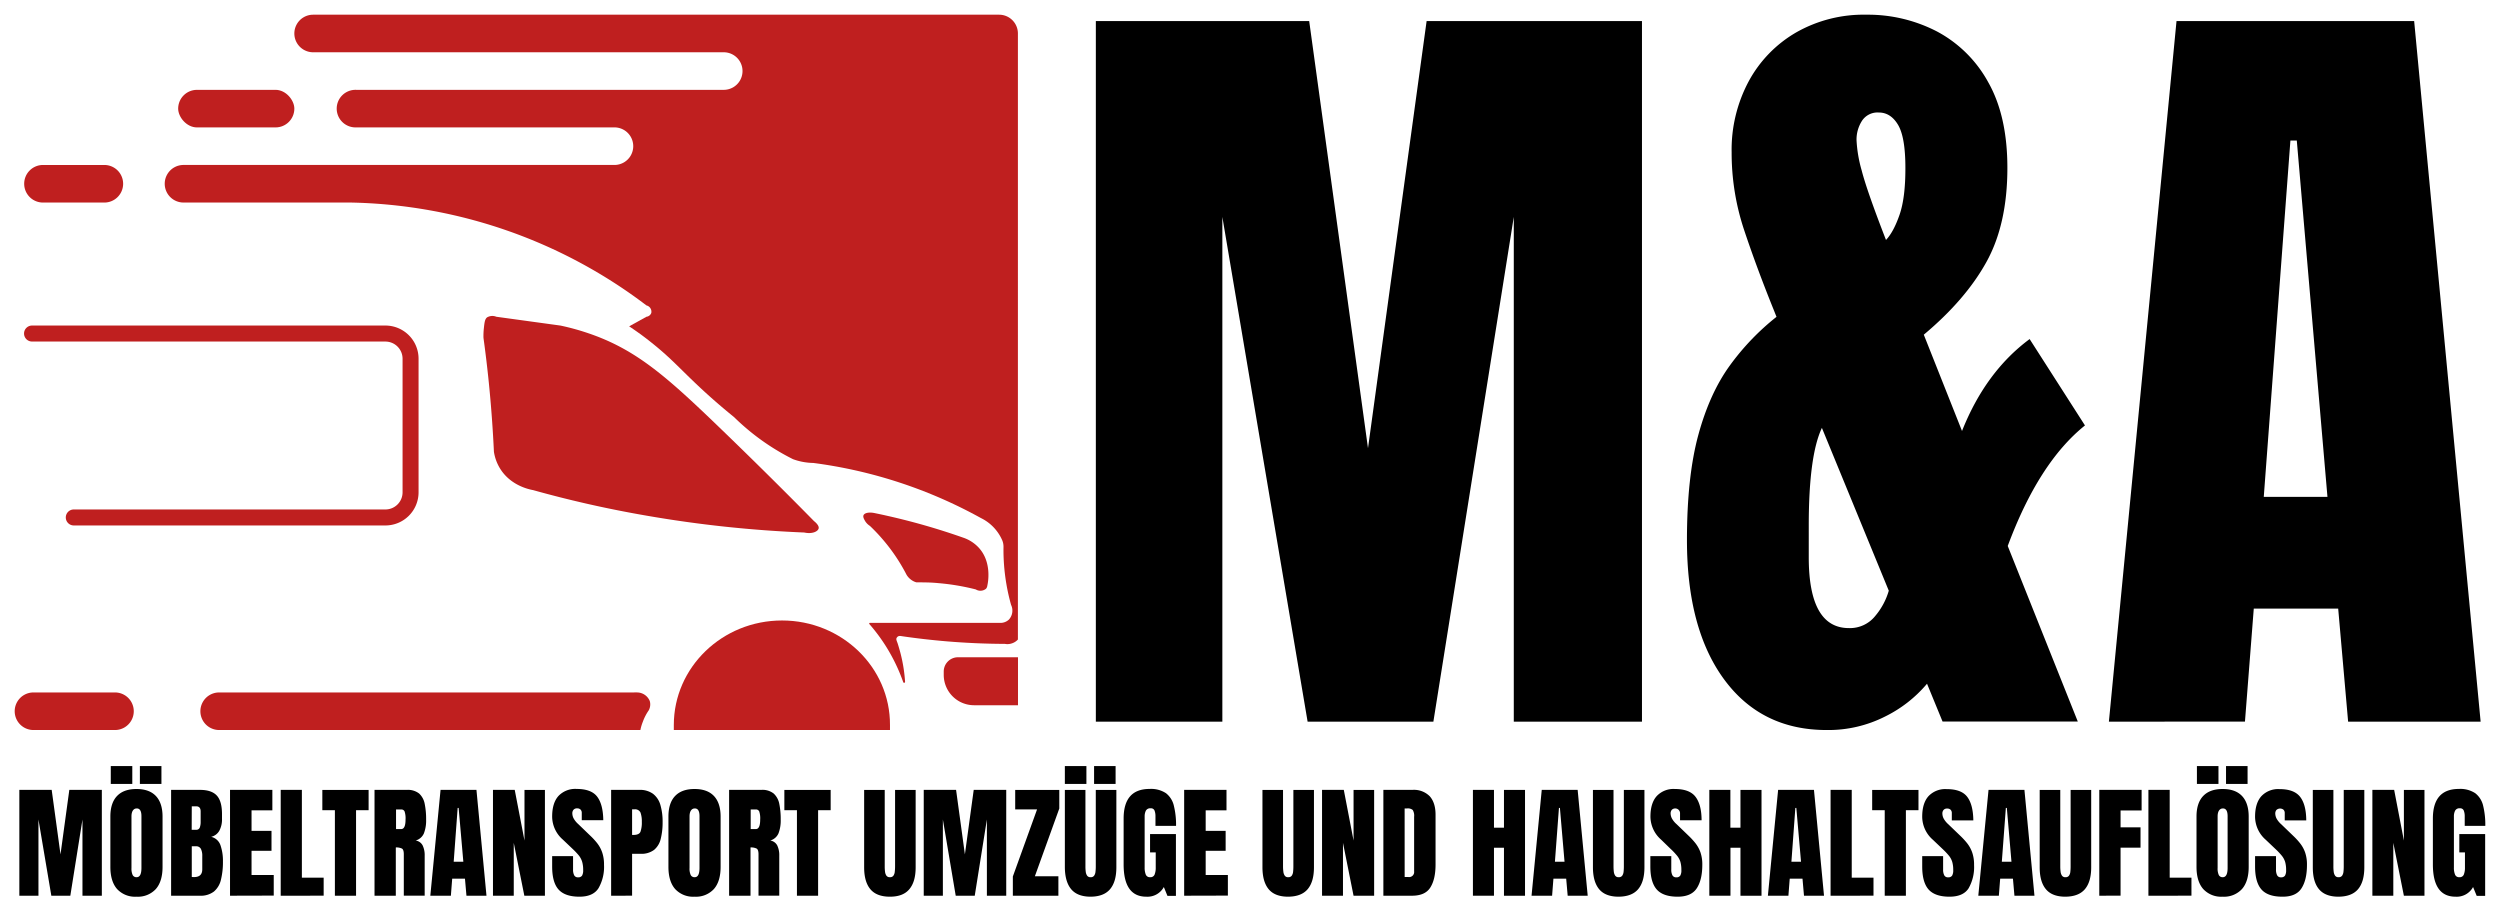
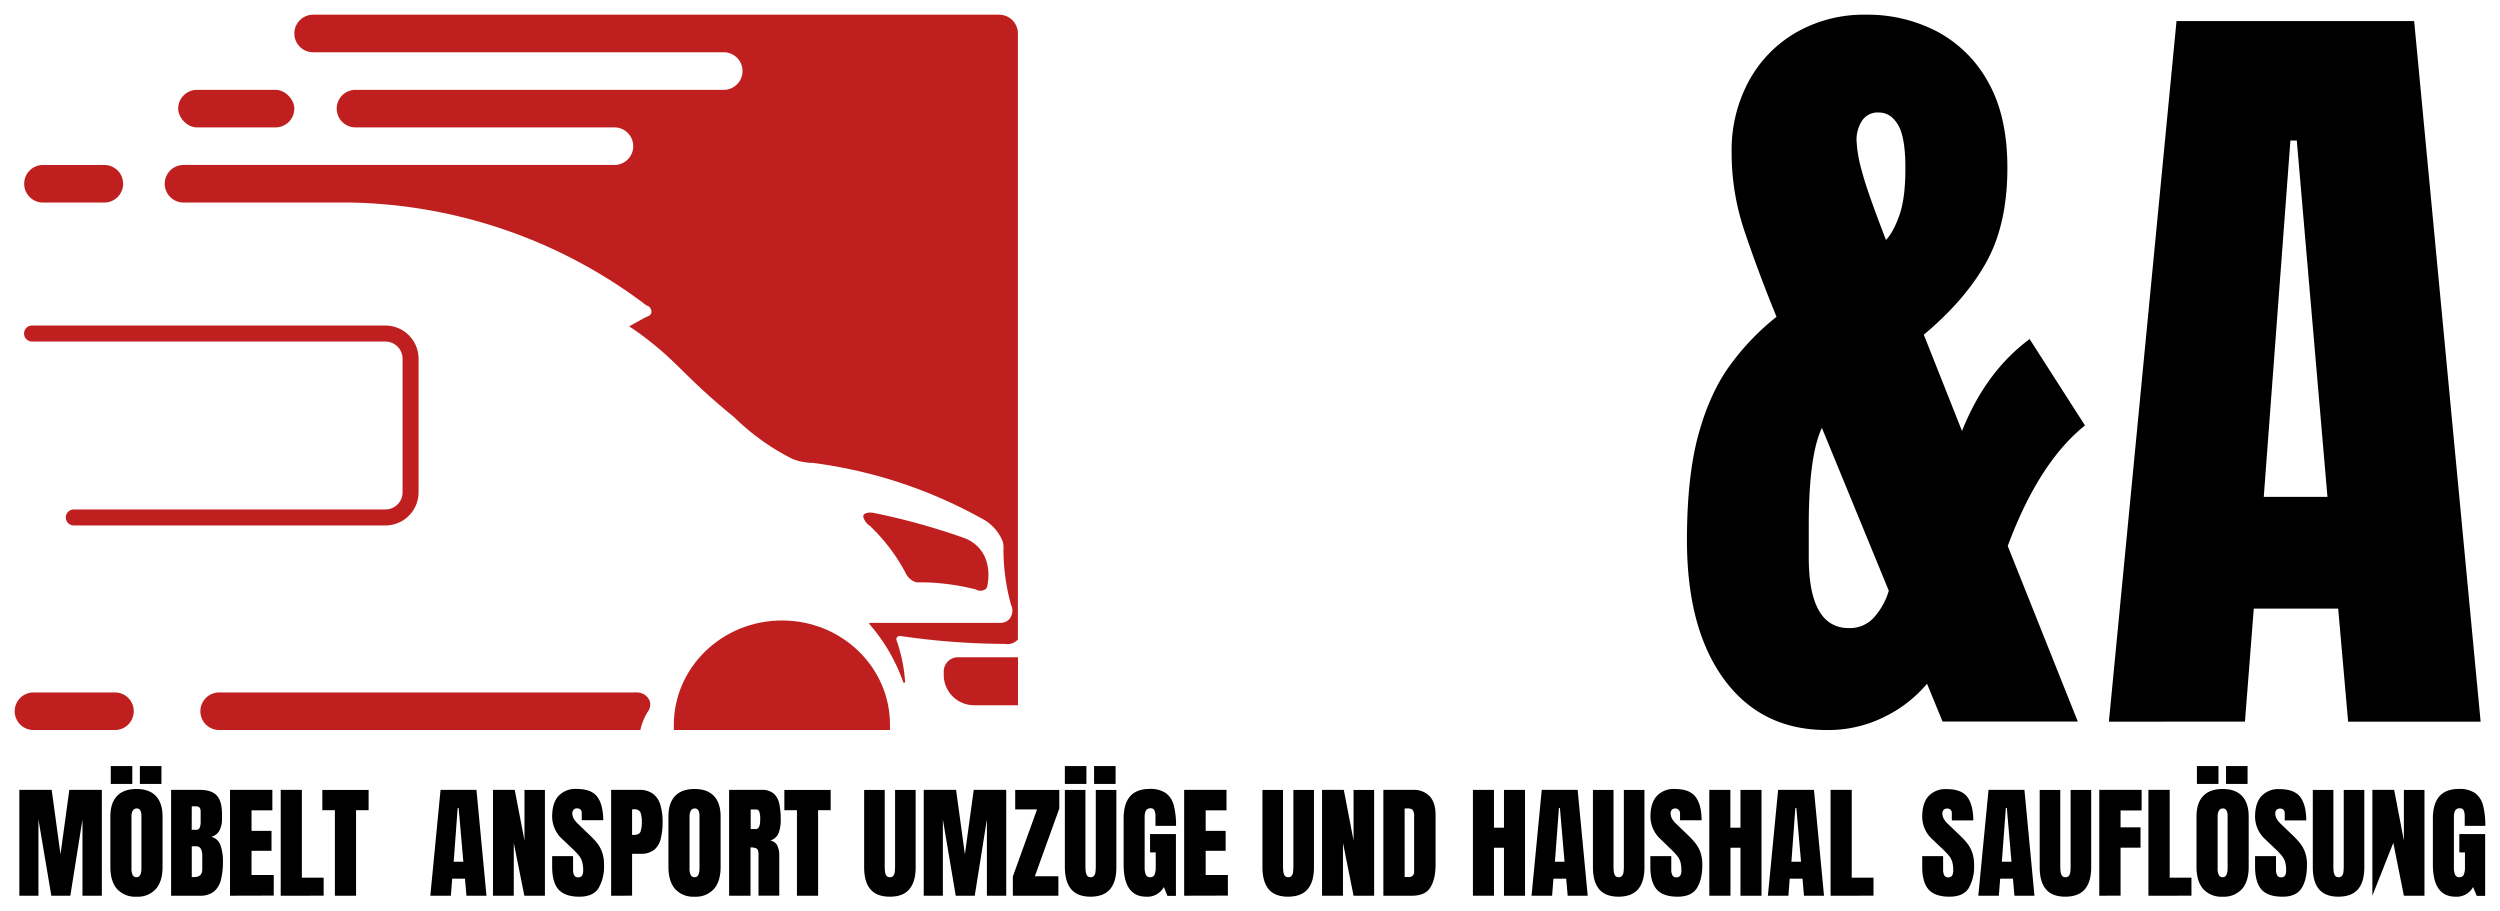
<svg xmlns="http://www.w3.org/2000/svg" id="Layer_1" data-name="Layer 1" viewBox="0 0 850.35 310">
  <defs>
    <style>.cls-1{fill:#bf1f1f;}</style>
  </defs>
  <rect class="cls-1" x="60.6" y="30.56" width="39.52" height="12.78" rx="6.39" />
  <path class="cls-1" d="M14.87,68.89H35.24a6.39,6.39,0,1,0,0-12.77H14.87a6.39,6.39,0,1,0,0,12.77Z" />
  <path class="cls-1" d="M39.11,235.53H11.39a6.39,6.39,0,0,0,0,12.78H39.11a6.39,6.39,0,0,0,0-12.78Z" />
  <path class="cls-1" d="M216.78,235.53a6.73,6.73,0,0,0-1.1,0H74.55a6.39,6.39,0,0,0,0,12.78H217.82a15.84,15.84,0,0,1,.85-2.85,16.81,16.81,0,0,1,2-3.86,4.22,4.22,0,0,0,.36-3.1A4.69,4.69,0,0,0,216.78,235.53Z" />
  <path class="cls-1" d="M339.87,5H106.51a6.39,6.39,0,0,0,0,12.78H246.17a6.39,6.39,0,0,1,0,12.78h-125a6.39,6.39,0,1,0,0,12.77H209a6.39,6.39,0,1,1,0,12.78H62.42a6.39,6.39,0,1,0,0,12.78h56.74a171.53,171.53,0,0,1,100.73,35,2.19,2.19,0,0,1,1.64,2.56,2,2,0,0,1-1.64,1.29L214,111c1.71,1.14,4.45,3,7.66,5.59,6.84,5.45,9.9,9.16,16.94,15.69,2.46,2.28,6.22,5.66,11.09,9.6a79.72,79.72,0,0,0,6.21,5.49,78.83,78.83,0,0,0,13.82,8.81,20.13,20.13,0,0,0,3.27.91,21.06,21.06,0,0,0,3.66.38,160.51,160.51,0,0,1,57,18.74,15.15,15.15,0,0,1,7.18,7.41,5.59,5.59,0,0,1,.5,2.38,68.92,68.92,0,0,0,1,12.75,67.73,67.73,0,0,0,1.58,7,4.49,4.49,0,0,1-.75,5,4.13,4.13,0,0,1-2.84,1.12H295.89a.24.24,0,0,0-.18.4,60.35,60.35,0,0,1,5.76,7.77,61.1,61.1,0,0,1,5.76,12,.32.32,0,0,0,.62-.13,52.19,52.19,0,0,0-1.6-9.9c-.27-1-.56-2-.87-3-.37-1.16-.78-1.63-.23-2.27s1.21-.39,2-.29c4.71.68,9.69,1.26,14.91,1.7,7,.58,13.58.84,19.75.86a4.66,4.66,0,0,0,2.48-.21,4.71,4.71,0,0,0,1.67-1l.08-.08.14-.15.05-.06V11.39A6.39,6.39,0,0,0,339.87,5Z" />
  <path class="cls-1" d="M266,211.05c-20.33,0-36.81,15.93-36.81,35.57,0,.57,0,1.13,0,1.69h73.53c0-.56,0-1.12,0-1.69C302.81,227,286.33,211.05,266,211.05Z" />
  <path class="cls-1" d="M10.9,116.18H131.1a5.84,5.84,0,0,1,5.83,5.83v45.44a5.84,5.84,0,0,1-5.83,5.84h-106a2.72,2.72,0,0,0,0,5.44H131.1a11.28,11.28,0,0,0,11.27-11.28V122a11.28,11.28,0,0,0-11.27-11.27H10.9a2.72,2.72,0,1,0,0,5.44Z" />
-   <path class="cls-1" d="M168,153.65a15.32,15.32,0,0,0,2.27,6c3.6,5.55,9.7,6.81,11.08,7.06C193.11,170,206,173,220,175.41a409.61,409.61,0,0,0,53.57,5.72c2.67.59,4.66-.34,4.89-1.41s-1.43-2.36-1.56-2.45c-8.2-8.34-18.8-18.94-31.39-31.09-18.76-18.12-29.15-27.34-45.48-32.86a82.63,82.63,0,0,0-9.39-2.58l-21.82-3a3.57,3.57,0,0,0-3.14.21c-.75.59-.88,1.64-1.1,3.71a23.9,23.9,0,0,0-.13,3.27c.68,4.93,1.29,10,1.82,15.24C167.08,138.26,167.65,146.11,168,153.65Z" />
  <path class="cls-1" d="M295.89,178.88a61,61,0,0,1,4.3,4.52,62,62,0,0,1,8.18,12.13,5.8,5.8,0,0,0,1.38,1.55,5.6,5.6,0,0,0,1.94,1c2.3,0,4.79,0,7.44.26a78.32,78.32,0,0,1,12.78,2.15,3,3,0,0,0,3.48-.24,2,2,0,0,0,.44-1.05c.19-.82,1.69-8-3-13a12.75,12.75,0,0,0-5.17-3.31,227.86,227.86,0,0,0-25.69-7.4c-1.47-.34-2.94-.65-4.39-.95-2-.44-3.55-.07-3.87.73-.24.58.2,1.34.51,1.89A5.13,5.13,0,0,0,295.89,178.88Z" />
  <path class="cls-1" d="M321,228.42v1.13a10.33,10.33,0,0,0,10.34,10.33h14.92V223.56h-20.4A4.86,4.86,0,0,0,321,228.42Z" />
-   <path d="M372.74,245.46V7.17h72.57l20,145.28L485.25,7.17H558.5V245.46H514.9V73.78L487.55,245.46H444.77l-29-171.68V245.46Z" />
  <path d="M621.32,248.31q-22.2,0-34.86-17.2T573.8,183.72q0-21.53,3.86-35.74t10.76-23.7a83.94,83.94,0,0,1,15.84-16.51l-1.08-2.71Q597.5,91,593.23,78.18A82.84,82.84,0,0,1,589,51.85a49.29,49.29,0,0,1,5.83-24.24A42.56,42.56,0,0,1,611,11a46.32,46.32,0,0,1,23.76-6,51.06,51.06,0,0,1,24.17,5.75A42.75,42.75,0,0,1,676.29,28q6.51,11.51,6.5,29.11,0,19.08-7.1,31.95t-21.33,24.78l13,32.76q8-20.16,23-31.27l18.82,29.38q-15.72,12.59-26.27,41l23.83,59.71h-46l-5.28-12.86a44,44,0,0,1-14.15,11.1A42.68,42.68,0,0,1,621.32,248.31Zm-6.09-58.77q0,24.11,13.68,24.1a11,11,0,0,0,8.93-4.12,23.34,23.34,0,0,0,4.61-8.6L619.7,145.54q-4.47,9.48-4.47,33.17ZM631.48,47.65A45.23,45.23,0,0,0,633.24,58q1.75,6.84,8.26,23.62,2.57-2.7,4.6-8.53t2-16q0-10.43-2.5-14.63t-6.57-4.19a6.29,6.29,0,0,0-5.75,2.91A11.83,11.83,0,0,0,631.48,47.65Z" />
  <path d="M717.32,245.46l23-238.29h80.83l22.61,238.29H798.69L795.31,207H766.6l-3,38.45ZM770,169h21.66L781.23,47.79h-2.17Z" />
  <path d="M6.58,304.67v-36h11l3,21.94,3-21.94H34.64v36H28.05V278.74l-4.13,25.93H17.46l-4.38-25.93v25.93Z" />
  <path d="M46.42,305a8.29,8.29,0,0,1-6.6-2.61q-2.28-2.61-2.28-7.53v-17.1q0-4.62,2.26-7c1.51-1.59,3.71-2.39,6.62-2.39s5.11.8,6.61,2.39,2.26,3.94,2.26,7v17.1q0,4.92-2.28,7.53A8.28,8.28,0,0,1,46.42,305Zm-8.74-38.35v-6.09H45v6.09Zm8.8,31.72c1.09,0,1.63-1.05,1.63-3.17V277.63c0-1.77-.53-2.65-1.59-2.65s-1.8.9-1.8,2.72v17.54a5.26,5.26,0,0,0,.41,2.41A1.42,1.42,0,0,0,46.48,298.37Zm1.1-31.72v-6.09h7.33v6.09Z" />
  <path d="M58.2,304.67v-36H68c2.62,0,4.53.63,5.72,1.91s1.79,3.38,1.79,6.31v1.57a8.13,8.13,0,0,1-.91,4.11,4.36,4.36,0,0,1-2.77,2.07A4.41,4.41,0,0,1,75,287.52a16.2,16.2,0,0,1,.83,5.52,25.12,25.12,0,0,1-.66,6.11,7.46,7.46,0,0,1-2.37,4.07A7.34,7.34,0,0,1,68,304.67Zm7-22.43h1.48a1.21,1.21,0,0,0,1.28-.78,5.42,5.42,0,0,0,.29-1.86V276q0-1.74-1.53-1.74H65.23ZM66,298.33c1.87,0,2.8-.88,2.8-2.66v-4.5a5.26,5.26,0,0,0-.46-2.42,1.77,1.77,0,0,0-1.73-.89H65.23v10.43C65.53,298.32,65.77,298.33,66,298.33Z" />
  <path d="M78.24,304.67v-36h14.4v6.95H85.56v7h6.79v6.77H85.56v8.24h7.55v7Z" />
  <path d="M95.48,304.67v-36h7.2v29.86h7.41v6.13Z" />
  <path d="M113.91,304.67V275.59h-4.27v-6.91h15.74v6.91h-4.27v29.08Z" />
-   <path d="M127.39,304.67v-36h11a6.18,6.18,0,0,1,4.18,1.25,6.34,6.34,0,0,1,1.89,3.52,25.87,25.87,0,0,1,.48,5.31,12.18,12.18,0,0,1-.75,4.7,4.3,4.3,0,0,1-2.81,2.44,3.22,3.22,0,0,1,2.38,1.68,7.6,7.6,0,0,1,.69,3.47v13.62h-7.1V290.58c0-1.05-.21-1.7-.64-1.95a4.34,4.34,0,0,0-2.08-.38v16.42ZM134.71,282h1.74c1,0,1.49-1.08,1.49-3.25a7.33,7.33,0,0,0-.33-2.76,1.22,1.22,0,0,0-1.22-.66h-1.68Z" />
  <path d="M146.37,304.67l3.48-36h12.21l3.41,36h-6.81l-.51-5.81h-4.34l-.45,5.81Zm7.95-11.55h3.28L156,274.81h-.33Z" />
  <path d="M167.68,304.67v-36h7.4l3.32,17.24V268.68h6.95v36h-7l-3.6-18v18Z" />
  <path d="M197.09,305c-3.29,0-5.65-.82-7.11-2.45s-2.17-4.24-2.17-7.82v-3.52h7.11v4.5a4.21,4.21,0,0,0,.38,2,1.36,1.36,0,0,0,1.32.7,1.5,1.5,0,0,0,1.36-.57,3.55,3.55,0,0,0,.38-1.88,9.86,9.86,0,0,0-.33-2.77A6.47,6.47,0,0,0,196.9,291a25.14,25.14,0,0,0-2.24-2.36l-3.23-3.07a10.45,10.45,0,0,1-3.62-7.81q0-4.61,2.13-7a7.84,7.84,0,0,1,6.19-2.41q5,0,7,2.64t2.07,8h-7.32v-2.48a1.55,1.55,0,0,0-.42-1.15,1.57,1.57,0,0,0-1.14-.4,1.52,1.52,0,0,0-1.25.48,1.84,1.84,0,0,0-.4,1.23,3.81,3.81,0,0,0,.41,1.64,7.3,7.3,0,0,0,1.61,2l4.15,4a23.58,23.58,0,0,1,2.3,2.51,10.9,10.9,0,0,1,1.67,3.07,12.57,12.57,0,0,1,.64,4.26,14.56,14.56,0,0,1-1.87,7.95Q201.74,305,197.09,305Z" />
  <path d="M207.87,304.67v-36h9.51a7.59,7.59,0,0,1,4.73,1.33,7.24,7.24,0,0,1,2.51,3.78,20.16,20.16,0,0,1,.76,5.85,22.84,22.84,0,0,1-.64,5.7,6.92,6.92,0,0,1-2.26,3.75,7.13,7.13,0,0,1-4.61,1.33H215v14.25ZM215,284h.4c1.34,0,2.16-.37,2.46-1.12a9.33,9.33,0,0,0,.45-3.31,9,9,0,0,0-.44-3.16,2,2,0,0,0-2.08-1.12H215Z" />
  <path d="M236.24,305a8.29,8.29,0,0,1-6.6-2.61q-2.28-2.61-2.28-7.53v-17.1q0-4.62,2.26-7c1.51-1.59,3.71-2.39,6.62-2.39s5.11.8,6.61,2.39,2.26,3.94,2.26,7v17.1q0,4.92-2.28,7.53A8.28,8.28,0,0,1,236.24,305Zm.06-6.63c1.09,0,1.63-1.05,1.63-3.17V277.63c0-1.77-.53-2.65-1.59-2.65s-1.8.9-1.8,2.72v17.54a5.13,5.13,0,0,0,.41,2.41A1.42,1.42,0,0,0,236.3,298.37Z" />
  <path d="M248,304.67v-36h11a6.13,6.13,0,0,1,4.17,1.25,6.41,6.41,0,0,1,1.9,3.52,25.87,25.87,0,0,1,.48,5.31,12.18,12.18,0,0,1-.75,4.7,4.32,4.32,0,0,1-2.81,2.44,3.22,3.22,0,0,1,2.38,1.68,7.6,7.6,0,0,1,.69,3.47v13.62H258V290.58c0-1.05-.22-1.7-.65-1.95a4.29,4.29,0,0,0-2.07-.38v16.42ZM255.34,282h1.74c1,0,1.49-1.08,1.49-3.25a7.33,7.33,0,0,0-.33-2.76,1.22,1.22,0,0,0-1.22-.66h-1.68Z" />
  <path d="M271.07,304.67V275.59h-4.28v-6.91h15.75v6.91h-4.27v29.08Z" />
  <path d="M302.69,305q-4.5,0-6.63-2.53T293.93,295V268.68h7v26.07a13.76,13.76,0,0,0,.1,1.73,3,3,0,0,0,.47,1.36,1.33,1.33,0,0,0,1.19.53,1.35,1.35,0,0,0,1.2-.52,2.81,2.81,0,0,0,.46-1.36,16.29,16.29,0,0,0,.1-1.74V268.68h7V295q0,4.9-2.13,7.43C307.89,304.16,305.69,305,302.69,305Z" />
  <path d="M314.2,304.67v-36h11l3,21.94,3-21.94h11.06v36h-6.58V278.74l-4.13,25.93h-6.47l-4.37-25.93v25.93Z" />
  <path d="M344.51,304.67v-6.54l8.24-22.83h-7.44v-6.62h15V275L352,298.05h8v6.62Z" />
  <path d="M362.2,266.65v-6.09h7.33v6.09ZM371,305q-4.5,0-6.63-2.53T362.2,295V268.68h7v26.07a13.76,13.76,0,0,0,.1,1.73,3.08,3.08,0,0,0,.47,1.36,1.33,1.33,0,0,0,1.19.53,1.35,1.35,0,0,0,1.2-.52,2.81,2.81,0,0,0,.46-1.36,14,14,0,0,0,.1-1.74V268.68h7V295q0,4.9-2.13,7.43T371,305Zm1.14-38.35v-6.09h7.32v6.09Z" />
  <path d="M389.9,305q-7.71,0-7.71-11V278.43q0-10.08,8.83-10.08a9.21,9.21,0,0,1,5.59,1.46,7.55,7.55,0,0,1,2.67,4.27,26.75,26.75,0,0,1,.74,6.83h-7v-3.19a5.34,5.34,0,0,0-.31-2,1.27,1.27,0,0,0-1.32-.78,1.66,1.66,0,0,0-1.65.83,4.36,4.36,0,0,0-.4,1.85V295.1a6.23,6.23,0,0,0,.38,2.36,1.45,1.45,0,0,0,1.48.91,1.48,1.48,0,0,0,1.53-.91,6.34,6.34,0,0,0,.38-2.4v-5.13h-1.93v-6.22h8.8v21h-2.89l-1.22-3A6.33,6.33,0,0,1,389.9,305Z" />
  <path d="M402.78,304.67v-36h14.4v6.95H410.1v7h6.79v6.77H410.1v8.24h7.55v7Z" />
  <path d="M438.16,305q-4.5,0-6.62-2.53T429.41,295V268.68h7v26.07a13.72,13.72,0,0,0,.11,1.73,3,3,0,0,0,.47,1.36,1.31,1.31,0,0,0,1.18.53,1.37,1.37,0,0,0,1.21-.52,2.81,2.81,0,0,0,.46-1.36,16.33,16.33,0,0,0,.09-1.74V268.68h7V295q0,4.9-2.13,7.43T438.16,305Z" />
  <path d="M449.68,304.67v-36h7.4l3.32,17.24V268.68h7v36h-7l-3.6-18v18Z" />
  <path d="M470.54,304.67v-36h9.9a7.55,7.55,0,0,1,5.85,2.15c1.31,1.44,2,3.55,2,6.31V294c0,3.41-.59,6-1.79,7.89s-3.28,2.78-6.27,2.78Zm7.24-6.36H479a1.72,1.72,0,0,0,2-1.92V277.82a3.73,3.73,0,0,0-.48-2.32,2.66,2.66,0,0,0-1.95-.52h-.8Z" />
  <path d="M501,304.67v-36h7.16v12.86h3.4V268.68h7.16v36h-7.16V288.35h-3.4v16.32Z" />
  <path d="M520.94,304.67l3.47-36h12.21l3.42,36h-6.81l-.51-5.81h-4.34l-.45,5.81Zm7.95-11.55h3.27l-1.57-18.31h-.33Z" />
  <path d="M550.57,305q-4.5,0-6.62-2.53T541.82,295V268.68h7v26.07a16,16,0,0,0,.1,1.73,3.08,3.08,0,0,0,.47,1.36,1.34,1.34,0,0,0,1.19.53,1.38,1.38,0,0,0,1.21-.52,2.92,2.92,0,0,0,.46-1.36,16.33,16.33,0,0,0,.09-1.74V268.68h7V295q0,4.9-2.13,7.43T550.57,305Z" />
  <path d="M570.64,305q-4.93,0-7.11-2.45c-1.45-1.64-2.18-4.24-2.18-7.82v-3.52h7.12v4.5a4.09,4.09,0,0,0,.38,2,1.36,1.36,0,0,0,1.32.7,1.49,1.49,0,0,0,1.35-.57,3.46,3.46,0,0,0,.38-1.88,10.28,10.28,0,0,0-.32-2.77,6.32,6.32,0,0,0-1.14-2.13,23.89,23.89,0,0,0-2.24-2.36L565,285.59a10.49,10.49,0,0,1-3.62-7.81q0-4.61,2.14-7a7.8,7.8,0,0,1,6.18-2.41c3.3,0,5.65.88,7,2.64s2.08,4.43,2.08,8h-7.33v-2.48a1.65,1.65,0,0,0-2.81-1.07,1.89,1.89,0,0,0-.4,1.23,4,4,0,0,0,.41,1.64,7.18,7.18,0,0,0,1.62,2l4.15,4a24.59,24.59,0,0,1,2.29,2.51,11.18,11.18,0,0,1,1.68,3.07,12.59,12.59,0,0,1,.63,4.26q0,5.07-1.87,7.95T570.64,305Z" />
  <path d="M581.41,304.67v-36h7.16v12.86H592V268.68h7.16v36H592V288.35h-3.4v16.32Z" />
  <path d="M601.33,304.67l3.48-36H617l3.42,36h-6.81l-.51-5.81h-4.34l-.45,5.81Zm8-11.55h3.27L611,274.81h-.33Z" />
  <path d="M622.65,304.67v-36h7.2v29.86h7.4v6.13Z" />
-   <path d="M641.07,304.67V275.59H636.8v-6.91h15.75v6.91h-4.28v29.08Z" />
  <path d="M663.1,305q-4.92,0-7.11-2.45c-1.45-1.64-2.17-4.24-2.17-7.82v-3.52h7.11v4.5a4.21,4.21,0,0,0,.38,2,1.36,1.36,0,0,0,1.32.7,1.5,1.5,0,0,0,1.36-.57,3.55,3.55,0,0,0,.38-1.88,9.86,9.86,0,0,0-.33-2.77,6.29,6.29,0,0,0-1.13-2.13,25.14,25.14,0,0,0-2.24-2.36l-3.23-3.07a10.45,10.45,0,0,1-3.62-7.81q0-4.61,2.13-7a7.84,7.84,0,0,1,6.19-2.41q5,0,7,2.64t2.07,8h-7.32v-2.48a1.55,1.55,0,0,0-.42-1.15,1.57,1.57,0,0,0-1.14-.4,1.52,1.52,0,0,0-1.25.48,1.84,1.84,0,0,0-.4,1.23,3.81,3.81,0,0,0,.41,1.64,7.3,7.3,0,0,0,1.61,2l4.16,4a24.59,24.59,0,0,1,2.29,2.51,10.9,10.9,0,0,1,1.67,3.07,12.57,12.57,0,0,1,.64,4.26,14.56,14.56,0,0,1-1.87,7.95Q667.75,305,663.1,305Z" />
  <path d="M672.9,304.67l3.48-36h12.21l3.41,36h-6.81l-.51-5.81h-4.34l-.45,5.81Zm8-11.55h3.28l-1.58-18.31h-.33Z" />
  <path d="M702.53,305c-3,0-5.2-.84-6.62-2.53s-2.13-4.16-2.13-7.43V268.68h7v26.07a13.72,13.72,0,0,0,.11,1.73,3,3,0,0,0,.47,1.36,1.31,1.31,0,0,0,1.18.53,1.37,1.37,0,0,0,1.21-.52,2.81,2.81,0,0,0,.46-1.36,16.33,16.33,0,0,0,.09-1.74V268.68h7V295q0,4.9-2.13,7.43T702.53,305Z" />
  <path d="M714.05,304.67v-36h14.4v7h-7.16v5.73h6.79v6.93h-6.79v16.32Z" />
  <path d="M730.76,304.67v-36H738v29.86h7.4v6.13Z" />
  <path d="M756,305a8.29,8.29,0,0,1-6.6-2.61q-2.28-2.61-2.28-7.53v-17.1q0-4.62,2.26-7c1.51-1.59,3.71-2.39,6.62-2.39s5.11.8,6.61,2.39,2.26,3.94,2.26,7v17.1q0,4.92-2.28,7.53A8.28,8.28,0,0,1,756,305Zm-8.74-38.35v-6.09h7.33v6.09Zm8.8,31.72c1.09,0,1.64-1.05,1.64-3.17V277.63c0-1.77-.54-2.65-1.6-2.65s-1.8.9-1.8,2.72v17.54a5.26,5.26,0,0,0,.41,2.41A1.42,1.42,0,0,0,756.06,298.37Zm1.1-31.72v-6.09h7.33v6.09Z" />
  <path d="M776.33,305q-4.94,0-7.11-2.45c-1.45-1.64-2.18-4.24-2.18-7.82v-3.52h7.12v4.5a4.21,4.21,0,0,0,.38,2,1.36,1.36,0,0,0,1.32.7,1.53,1.53,0,0,0,1.36-.57,3.55,3.55,0,0,0,.38-1.88,9.86,9.86,0,0,0-.33-2.77,6.32,6.32,0,0,0-1.14-2.13,23.89,23.89,0,0,0-2.24-2.36l-3.23-3.07a10.49,10.49,0,0,1-3.62-7.81q0-4.61,2.14-7a7.82,7.82,0,0,1,6.19-2.41q4.95,0,7,2.64t2.08,8h-7.32v-2.48a1.55,1.55,0,0,0-.42-1.15,1.86,1.86,0,0,0-2.4.08,1.89,1.89,0,0,0-.4,1.23,4,4,0,0,0,.41,1.64,7.37,7.37,0,0,0,1.62,2l4.15,4a23.48,23.48,0,0,1,2.29,2.51,10.67,10.67,0,0,1,1.68,3.07,12.59,12.59,0,0,1,.63,4.26q0,5.07-1.87,7.95T776.33,305Z" />
  <path d="M795.43,305q-4.5,0-6.63-2.53c-1.42-1.68-2.12-4.16-2.12-7.43V268.68h7v26.07a13.76,13.76,0,0,0,.1,1.73,3.08,3.08,0,0,0,.47,1.36,1.33,1.33,0,0,0,1.19.53,1.38,1.38,0,0,0,1.21-.52,2.92,2.92,0,0,0,.46-1.36,16.33,16.33,0,0,0,.09-1.74V268.68h7V295q0,4.9-2.12,7.43T795.43,305Z" />
-   <path d="M806.94,304.67v-36h7.41l3.31,17.24V268.68h7v36h-7l-3.6-18v18Z" />
+   <path d="M806.94,304.67v-36h7.41l3.31,17.24V268.68h7v36h-7l-3.6-18Z" />
  <path d="M835.23,305q-7.71,0-7.71-11V278.43q0-10.08,8.84-10.08a9.2,9.2,0,0,1,5.58,1.46,7.56,7.56,0,0,1,2.68,4.27,27.25,27.25,0,0,1,.73,6.83h-7v-3.19a5.32,5.32,0,0,0-.32-2,1.27,1.27,0,0,0-1.32-.78,1.63,1.63,0,0,0-1.64.83,4.21,4.21,0,0,0-.4,1.85V295.1a6,6,0,0,0,.38,2.36,1.44,1.44,0,0,0,1.48.91,1.48,1.48,0,0,0,1.52-.91,6.34,6.34,0,0,0,.38-2.4v-5.13h-1.92v-6.22h8.79v21h-2.88l-1.23-3A6.32,6.32,0,0,1,835.23,305Z" />
</svg>